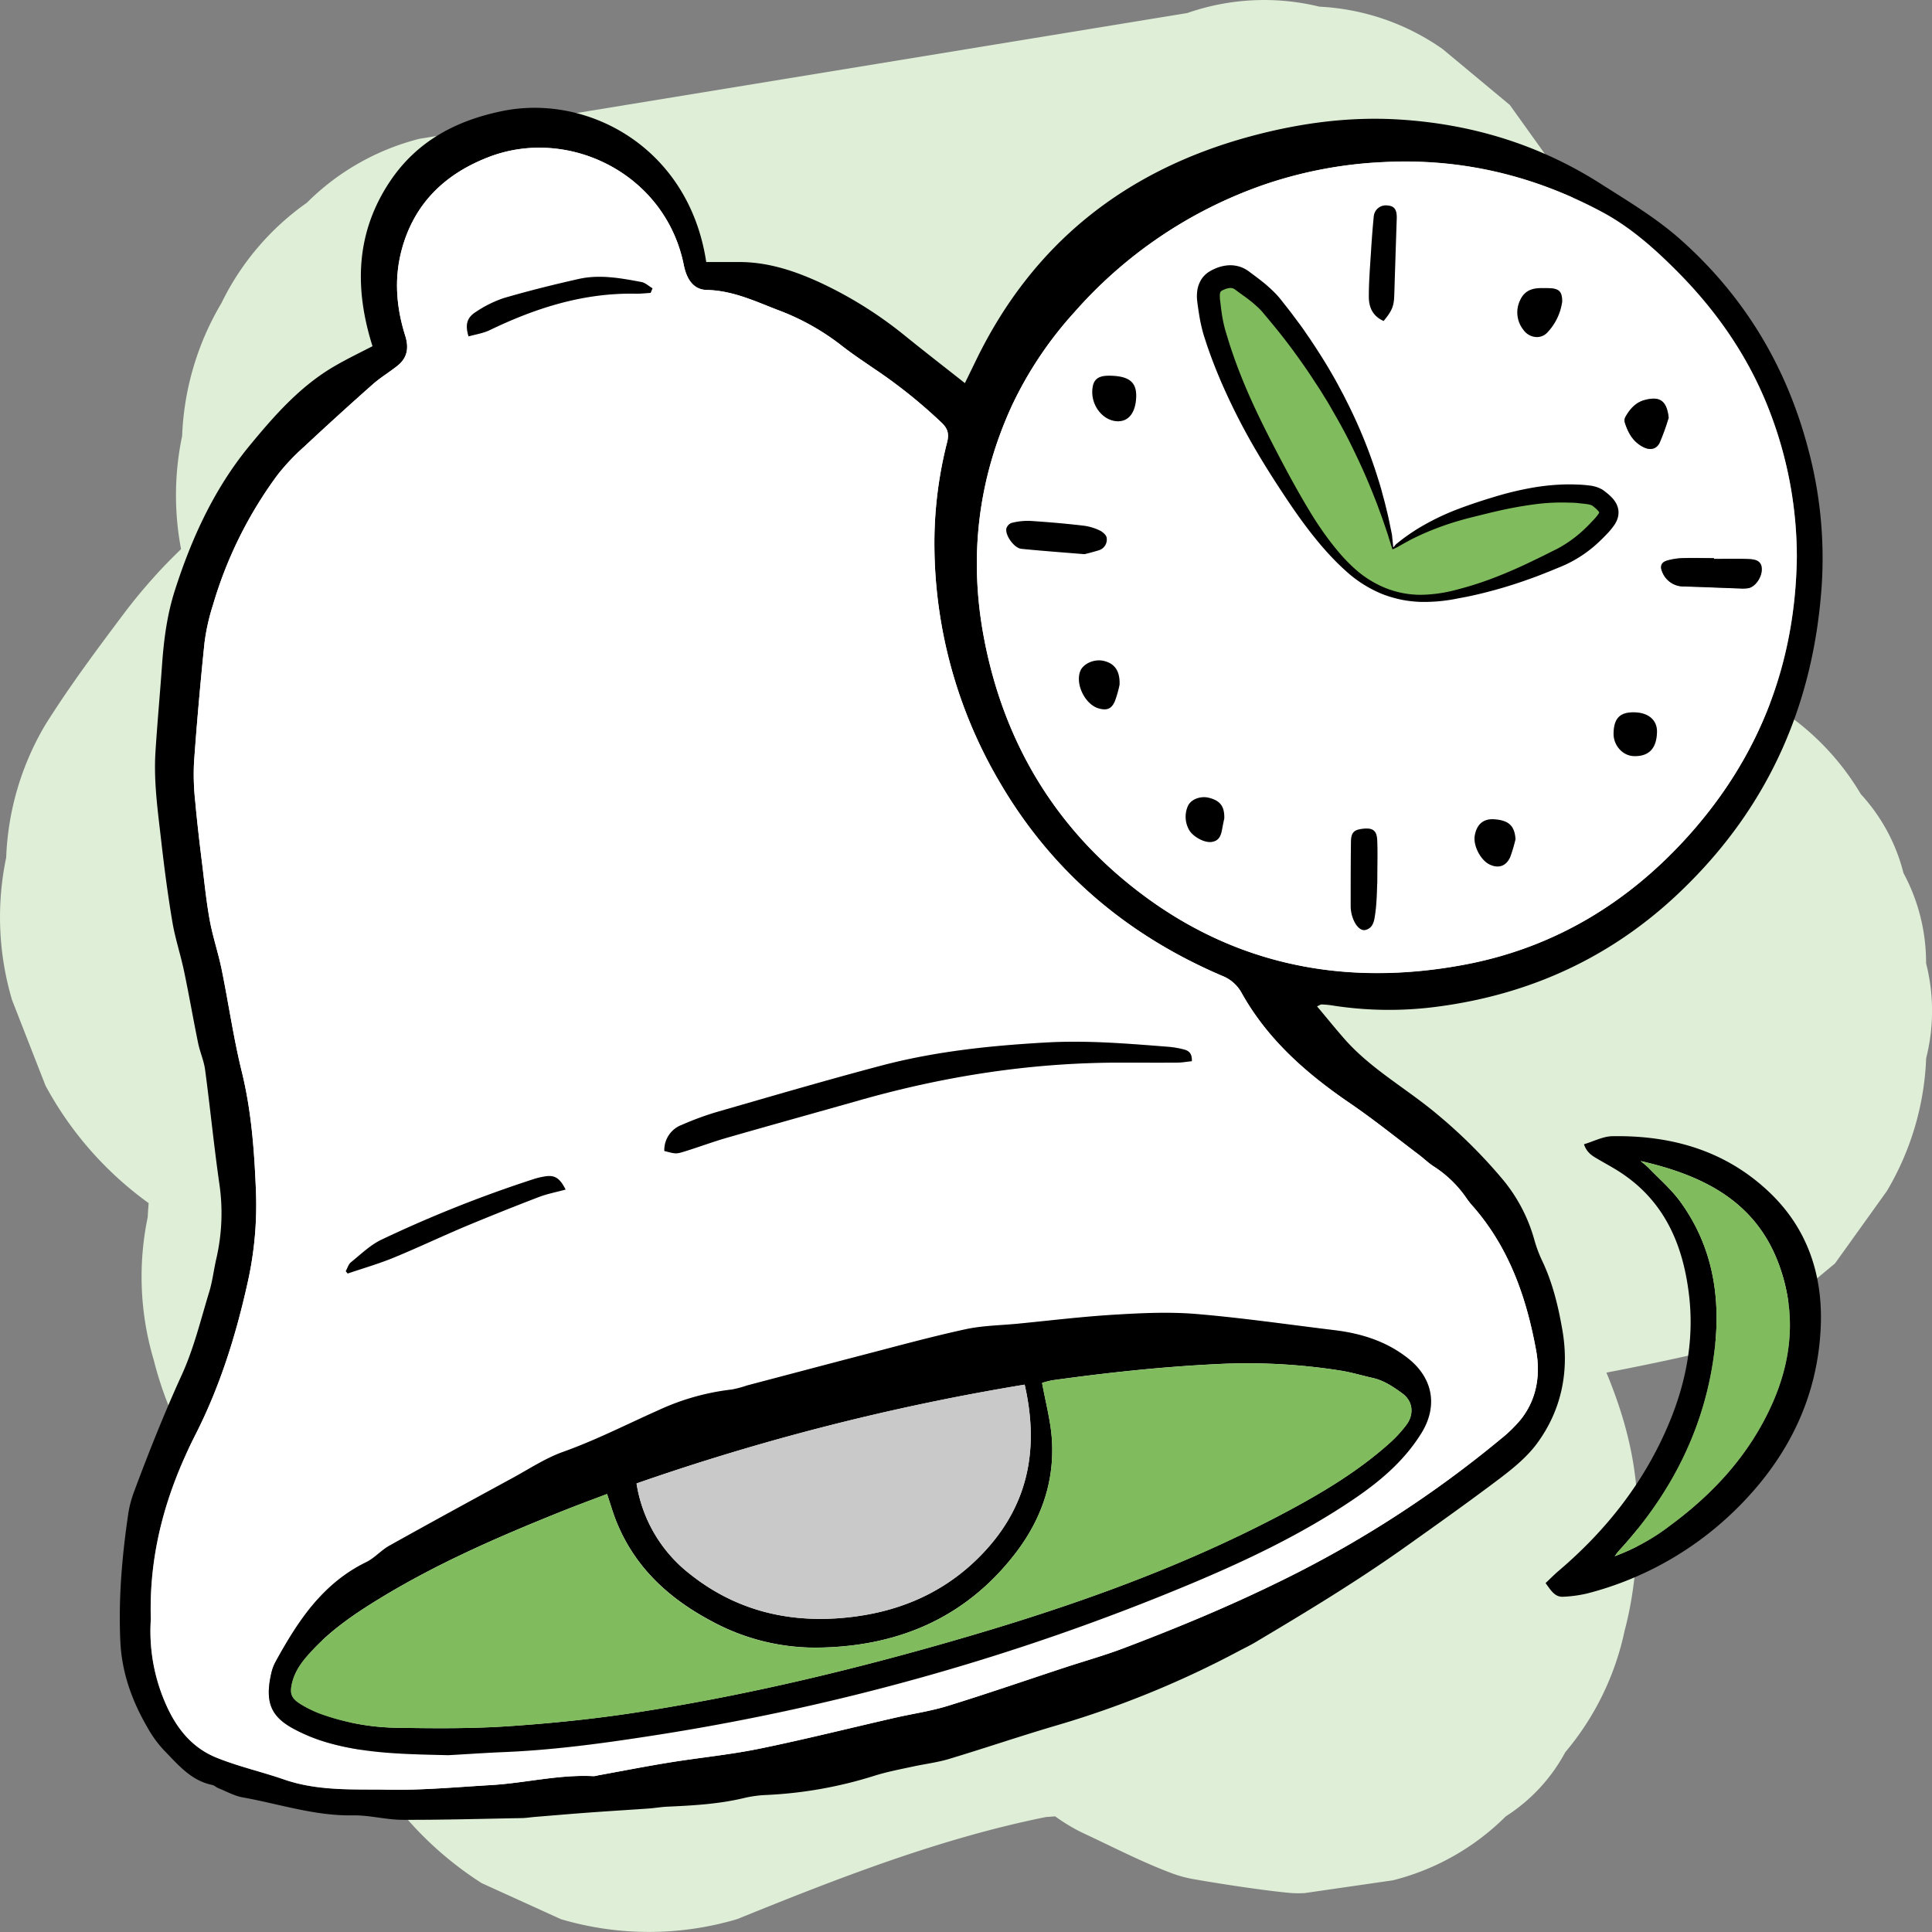
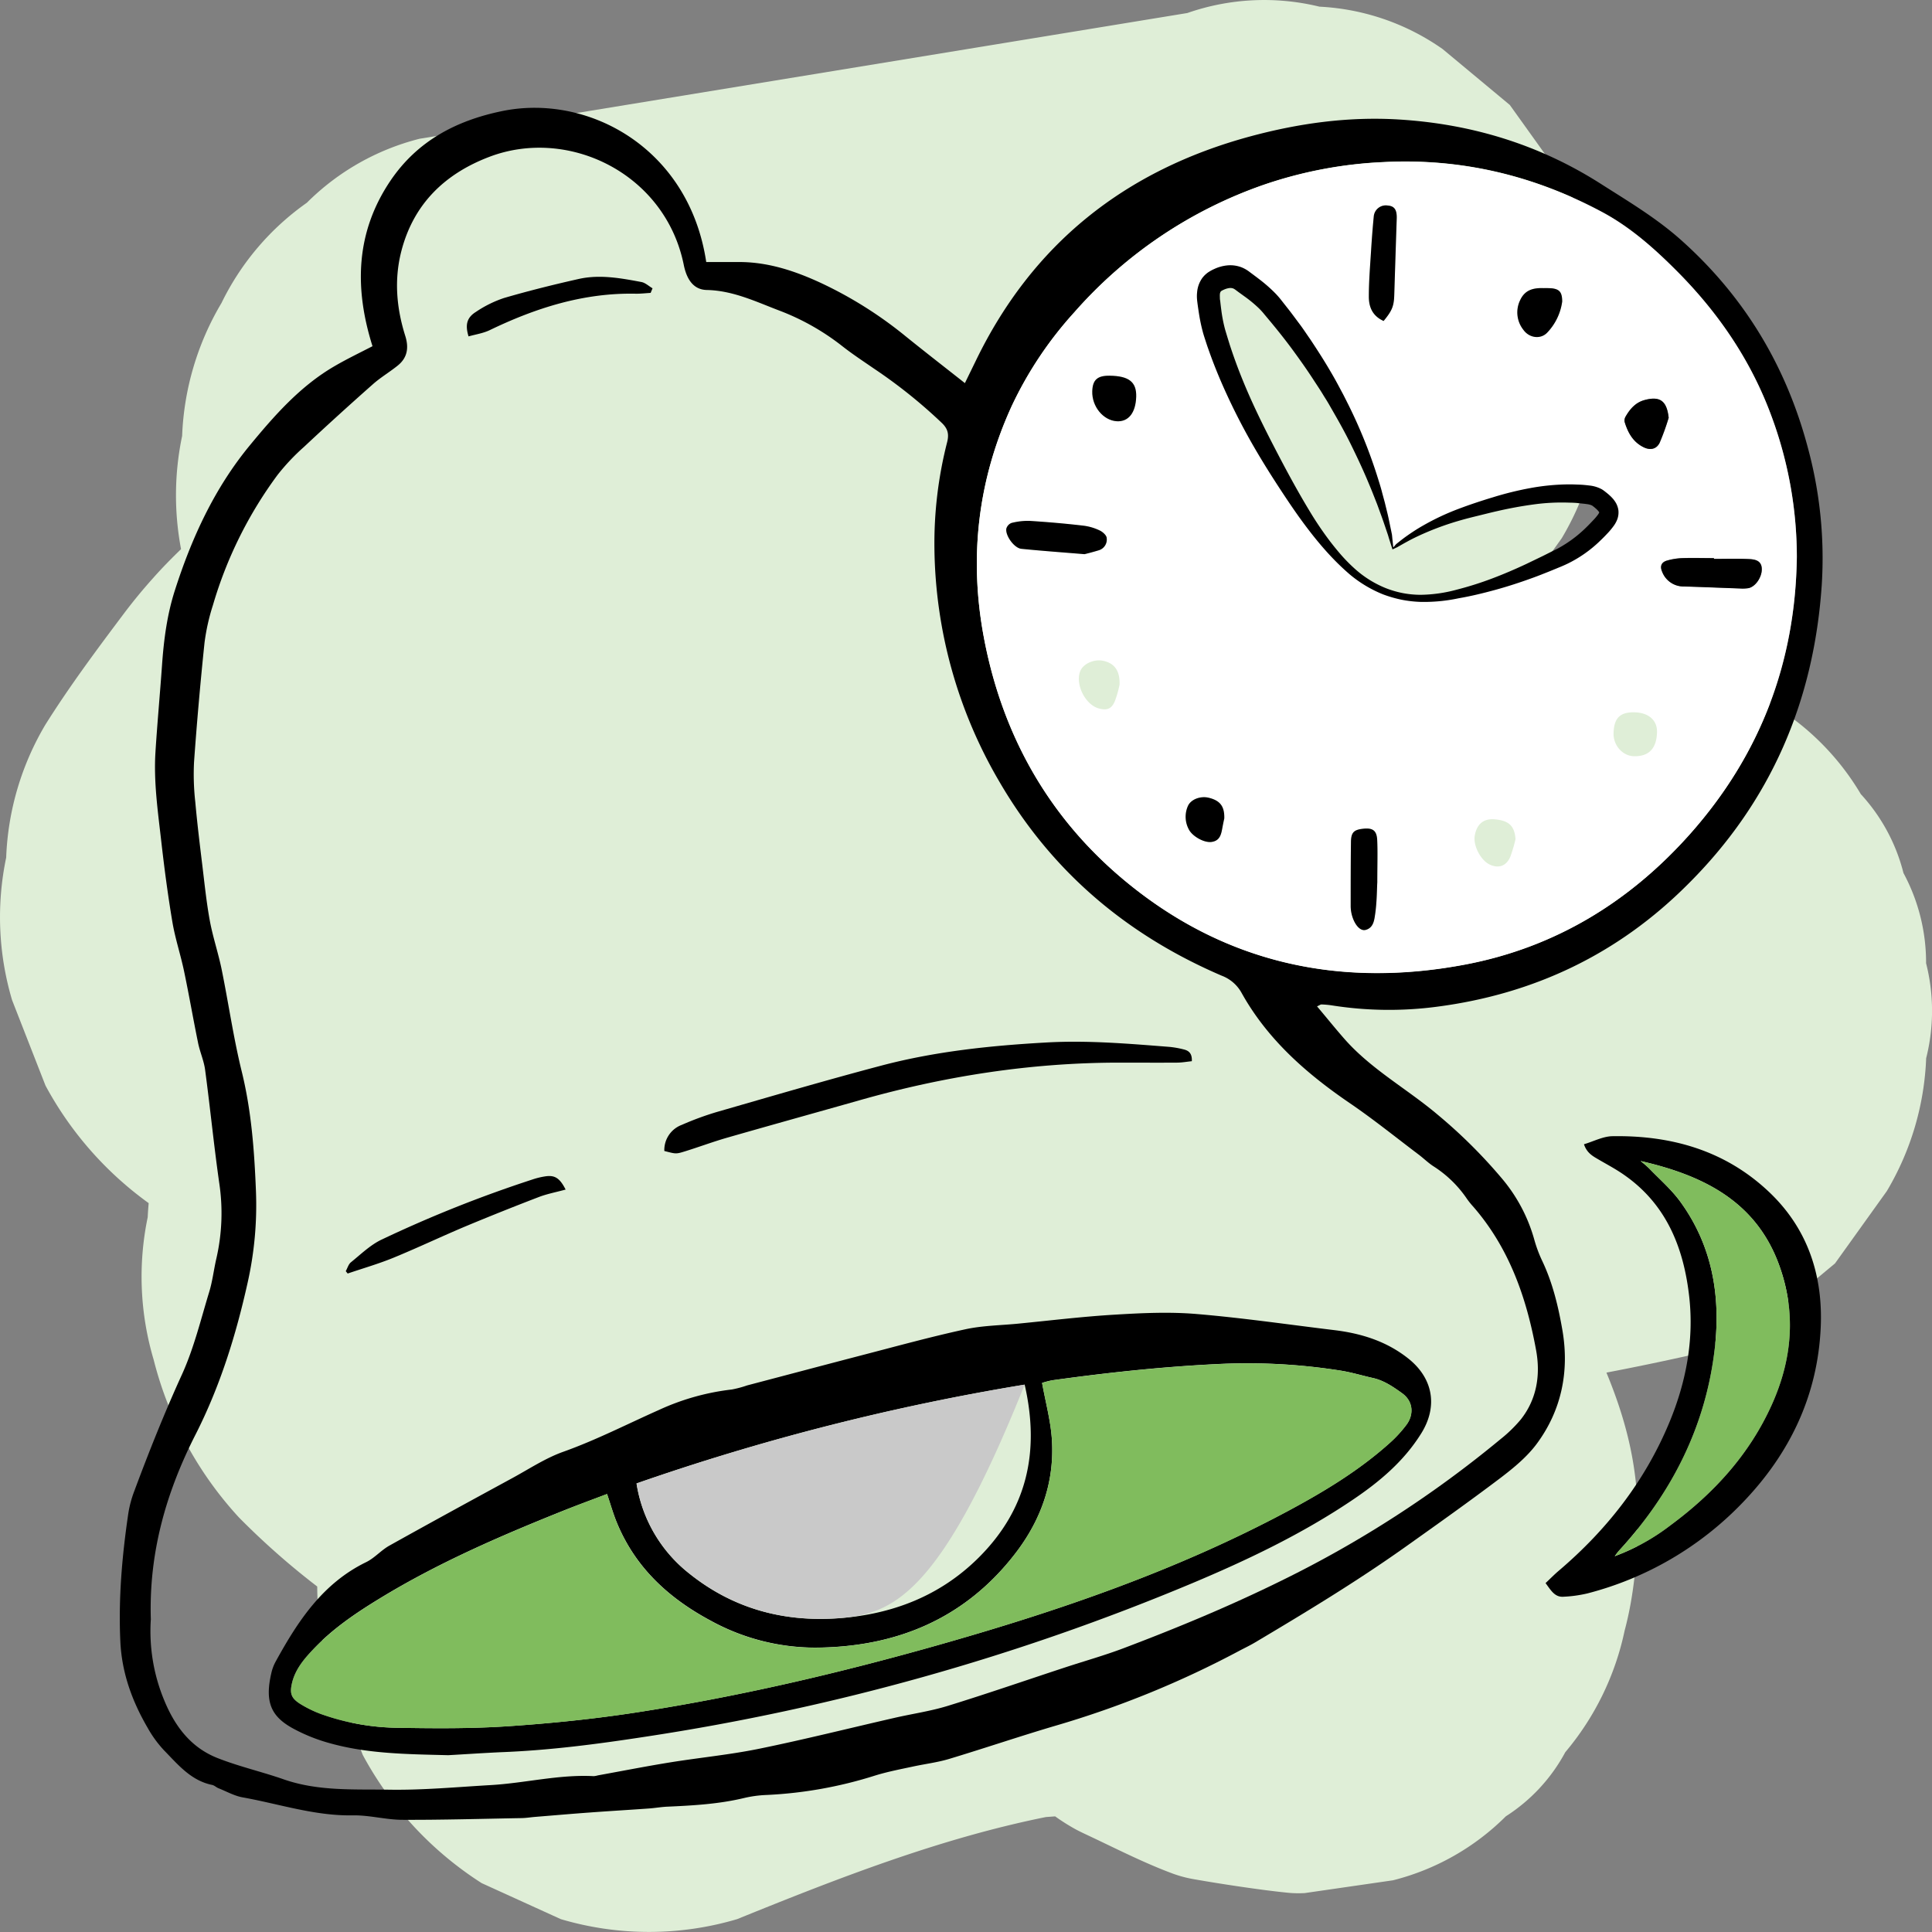
<svg xmlns="http://www.w3.org/2000/svg" viewBox="0 0 719 719">
  <rect x="0" y="0" width="719" height="719" fill="#808080" stroke="none" />
  <defs>
    <style>.cls-1{fill:#dfeed7;}.cls-2{fill:#fff;}.cls-3{fill:#80bc5d;}.cls-4{fill:#c9c9c9;}</style>
  </defs>
  <g id="Layer_2" data-name="Layer 2">
    <g id="Layer_1-2" data-name="Layer 1">
      <path class="cls-1" d="M716.8,358.47a70.25,70.25,0,0,0-8.42-33.57,67.76,67.76,0,0,0-15.87-29.36,96.21,96.21,0,0,0-34.61-34.26c-21-12.83-43.69-22.73-66-32.26q-12.14-5.18-24.63-9.26l13.95-19.48a104.36,104.36,0,0,0,14.64-49.46,72,72,0,0,0,0-35.37A104.39,104.39,0,0,0,581.17,66L561.88,39.06l-25-20.8A87.24,87.24,0,0,0,491.05,2.48a86.88,86.88,0,0,0-49.19,2.37L219.32,41.29,156.15,51.64A90.9,90.9,0,0,0,114.2,75.45a98.16,98.16,0,0,0-31.78,37.33,104.62,104.62,0,0,0-14.64,49.46,107.61,107.61,0,0,0-.4,42.12c-3.58,3.47-7.07,7-10.41,10.78q-5.82,6.48-11.08,13.49c-10,13.31-20.06,26.82-29,41.06A104.5,104.5,0,0,0,2.3,319.15,108.28,108.28,0,0,0,4.5,372.2Q10.71,388.1,16.93,404a129.81,129.81,0,0,0,38.4,43.75c-.15,1.74-.28,3.49-.36,5.25a108.41,108.41,0,0,0,2.21,53,135.58,135.58,0,0,0,31.72,58.7,280.67,280.67,0,0,0,29.16,25.73,110.54,110.54,0,0,0,4.49,30.87q6.23,15.88,12.44,31.78a129.32,129.32,0,0,0,44.26,47.73l29.47,13.41a115.47,115.47,0,0,0,65.59,0c37.47-15.2,75.5-30.06,114.93-38l3.44-.25.14.1a74.92,74.92,0,0,0,7.44,4.69c1.26.68,2.54,1.3,3.83,1.9,10.68,5,21.46,10.58,32.51,14.66a45.72,45.72,0,0,0,8.1,2.1c9.3,1.64,24.34,3.93,33.72,4.88.79.08,1.57.17,2.35.21a38.92,38.92,0,0,0,4.83,0l32.8-4.75a90.9,90.9,0,0,0,42-23.81,64.63,64.63,0,0,0,22.13-23.87,103.09,103.09,0,0,0,22.08-45.24c3.39-12.66,4.63-26.09,4.86-39.26.38-21-4.2-38.76-11.63-56.76q15.36-2.94,30.64-6.35L657.9,491l25-20.81,19.29-26.92a104.62,104.62,0,0,0,14.64-49.46A72,72,0,0,0,716.8,358.47Z" />
      <path d="M490.14,374.52c3.39,4,6.59,8,9.92,11.8,10,11.53,23.53,18.83,35,28.54a190.21,190.21,0,0,1,24.12,24A60.3,60.3,0,0,1,571,461.37a49.34,49.34,0,0,0,3,8c3.91,8.27,6,17.15,7.51,26,2.52,15.06-.39,29.48-9.58,41.91-3.64,4.91-8.61,9-13.55,12.76-11.77,8.9-23.81,17.44-35.86,26-17.87,12.66-36.61,24-55.4,35.17-2,1.19-4.09,2.17-6.13,3.26a358.64,358.64,0,0,1-68.07,27.73c-13.31,3.92-26.45,8.4-39.73,12.4-4.4,1.32-9,1.86-13.54,2.85-4.69,1-9.43,1.92-14,3.33A157.32,157.32,0,0,1,285.34,668a43.71,43.71,0,0,0-8.44,1.14c-9.4,2.26-19,2.79-28.57,3.22-2.3.1-4.59.52-6.89.68-7.26.52-14.53.94-21.8,1.48-6.9.5-13.79,1.1-20.69,1.66-1.6.14-3.19.4-4.79.43-14.77.26-29.54.7-44.31.64-6.18,0-12.37-1.77-18.54-1.66-14.12.26-27.36-4.25-41-6.69-3.09-.55-6-2.21-9-3.4-.82-.33-1.52-1.06-2.35-1.23-7.91-1.61-12.71-7.57-17.89-12.85a43,43,0,0,1-6.2-8.54c-5.77-9.93-9.57-20.46-10.09-32.12-.73-16,.65-31.9,3-47.71A41,41,0,0,1,50,554.86c5.44-14.62,11.22-29.09,17.71-43.33,4.45-9.76,7-20.41,10.15-30.74,1.24-4.05,1.7-8.33,2.67-12.47a75.23,75.23,0,0,0,1.07-28c-2-14-3.39-28.15-5.27-42.2-.46-3.46-2-6.78-2.66-10.23-1.81-8.85-3.34-17.76-5.2-26.6-1.28-6.07-3.27-12-4.3-18.09-1.68-9.94-3-20-4.14-30-1.25-11.08-2.88-22.17-2.17-33.37.68-10.78,1.68-21.53,2.44-32.29.66-9.39,1.85-18.63,4.73-27.67,6.27-19.63,14.78-38.17,27.92-54.1,9.13-11.07,18.71-22,31.38-29.4,4.58-2.69,9.4-5,14.3-7.53-6.8-21.59-6.33-42.38,6.75-61.69,10-14.71,24.36-22.27,41.45-25.8,31.9-6.6,69.59,13.55,76,56.17,4.29,0,8.66,0,13,0,10.37.14,20,3.34,29.26,7.59a151.37,151.37,0,0,1,32,20.08c7.17,5.79,14.46,11.44,22,17.39l4-8.2c21.09-43.65,55.58-71,102.24-83.63,18-4.86,36.28-7.39,54.9-6.3,27.14,1.6,52.46,9.26,75.46,23.93,10.34,6.59,20.85,12.82,30.09,21.1,23.48,21,38.95,46.79,47,77.07a156.8,156.8,0,0,1,5.19,51.11c-2.89,43.23-18.94,80.81-50,111.6C602.22,355,571,369.93,534.8,374.65a136.37,136.37,0,0,1-39.32-.52,33.14,33.14,0,0,0-3.72-.32C491.47,373.8,491.17,374.06,490.14,374.52Zm-434,228a67.07,67.07,0,0,0,4.87,30c4,9.84,9.94,17.79,19.9,21.73,8.07,3.19,16.63,5.12,24.84,8,12.76,4.41,26.05,3.58,39.13,3.79,12.6.2,25.24-1,37.85-1.72,12.77-.75,25.32-4,38.22-3.32a7.87,7.87,0,0,0,1.57-.29c8.93-1.62,17.83-3.37,26.79-4.82,11.06-1.79,22.26-2.85,33.22-5.09,16.91-3.46,33.66-7.67,50.49-11.52,6.58-1.51,13.32-2.46,19.75-4.45,14.62-4.51,29.09-9.52,43.63-14.3,7.27-2.39,14.66-4.46,21.81-7.17,20-7.57,39.68-15.74,58.87-25.21a411.48,411.48,0,0,0,81.37-52.58,51.48,51.48,0,0,0,7.55-7.35c6-7.61,7.33-16.66,5.66-25.76-3.58-19.55-10-38-23.38-53.39a29.66,29.66,0,0,1-2.34-2.9A42.82,42.82,0,0,0,533.41,434c-1.93-1.26-3.59-2.91-5.43-4.3-8.51-6.42-16.82-13.14-25.62-19.14-16.21-11.05-30.66-23.73-40.31-41.07a14.11,14.11,0,0,0-7.38-6.38c-35.44-15.21-63.42-38.9-82.85-72.38a175.24,175.24,0,0,1-24.07-86.66,151.93,151.93,0,0,1,4.72-39.47c.73-2.89.37-4.9-1.85-7.09a189,189,0,0,0-25.35-20.32c-3.95-2.72-8-5.38-11.75-8.32a89,89,0,0,0-23.1-13.14c-8.87-3.34-17.45-7.6-27.4-7.81-5.09-.11-7.52-4.19-8.56-9.37-6.87-33.93-42.82-51.4-72.33-40.19-16.61,6.31-28.28,17.59-32.79,35.19-2.71,10.6-1.78,21.14,1.49,31.49,1.36,4.33.82,8.08-2.81,11-3,2.43-6.41,4.42-9.3,7q-13,11.49-25.63,23.31a79.73,79.73,0,0,0-9.85,10.46,154.22,154.22,0,0,0-24,48.41,77.75,77.75,0,0,0-3.13,14q-2.31,22.17-3.9,44.41a92.21,92.21,0,0,0,.47,14.85c.71,7.93,1.68,15.84,2.64,23.75.83,6.84,1.53,13.72,2.78,20.49,1.13,6.08,3.15,12,4.39,18.07,2.58,12.66,4.4,25.5,7.48,38,3.62,14.75,4.7,29.68,5.29,44.72a131.59,131.59,0,0,1-3.09,33.78c-4.36,19.64-10.27,38.65-19.44,56.66C61.89,555.26,55.37,577.73,56.13,602.55ZM668.7,207.28a151.07,151.07,0,0,0-9.32-52.11c-7.57-20.72-19.65-38.53-35.11-54.1-8.4-8.46-17.39-16.48-27.92-22.13-25.41-13.66-52.57-20.15-81.61-18.63a159,159,0,0,0-44.38,8.42,166.5,166.5,0,0,0-70.51,47.43,140.87,140.87,0,0,0-23.32,34.89c-12.57,27.45-15.94,56.16-10.46,85.73,6.71,36.15,23.79,66.91,52.06,90.55,37,30.92,80.07,40.49,127.08,31.61,33.48-6.33,61.29-23.32,83.84-48.71C655.12,280.86,668.18,246.44,668.7,207.28Z" />
      <path d="M575.19,589.15c1.82-1.71,3.28-3.21,4.87-4.56,18-15.31,32.21-33.48,41.28-55.42,6.14-14.85,9.07-30.34,7.34-46.31-2-18.19-8.33-34.48-24.15-45.54-3-2.13-6.36-3.9-9.58-5.78-2.14-1.26-4.37-2.39-5.47-5.7,3.61-1.07,7.08-2.94,10.58-3,22-.36,42,5.34,58.26,20.72,14.45,13.66,20.16,31.15,19.26,50.57-1.19,25.53-11.69,47.21-29.45,65.48A122.37,122.37,0,0,1,590.74,593a48.38,48.38,0,0,1-8.92,1.23C578.66,594.43,577.27,592,575.19,589.15Zm35.36-157.07a41.7,41.7,0,0,1,3.17,2.73c3.94,4.09,8.32,7.87,11.62,12.42,11.87,16.33,15.07,35,12.82,54.57-3.34,29-15.95,53.82-35.6,75.25-.59.65-1.09,1.39-1.63,2.09a78.75,78.75,0,0,0,20.63-11.41c16.3-12,29.61-26.57,37.93-45.21,7.55-16.9,9-34.26,2.6-51.78C653.4,446.89,633.56,437.34,610.55,432.08Z" />
-       <path class="cls-2" d="M56.13,602.55c-.76-24.82,5.76-47.29,16.6-68.62,9.17-18,15.08-37,19.44-56.66a131.59,131.59,0,0,0,3.09-33.78c-.59-15-1.67-30-5.29-44.72-3.08-12.54-4.9-25.38-7.48-38-1.24-6.07-3.26-12-4.39-18.07-1.25-6.77-1.95-13.65-2.78-20.49-1-7.91-1.93-15.82-2.64-23.75a92.21,92.21,0,0,1-.47-14.85q1.61-22.23,3.9-44.41a77.75,77.75,0,0,1,3.13-14,154.22,154.22,0,0,1,24-48.41,79.73,79.73,0,0,1,9.85-10.46q12.66-11.82,25.63-23.31c2.89-2.56,6.28-4.55,9.3-7,3.63-2.91,4.17-6.66,2.81-11-3.27-10.35-4.2-20.89-1.49-31.49,4.51-17.6,16.18-28.88,32.79-35.19,29.51-11.21,65.46,6.26,72.33,40.19,1,5.18,3.47,9.26,8.56,9.37,10,.21,18.53,4.47,27.4,7.81a89,89,0,0,1,23.1,13.14c3.79,2.94,7.8,5.6,11.75,8.32a189,189,0,0,1,25.35,20.32c2.22,2.19,2.58,4.2,1.85,7.09a151.93,151.93,0,0,0-4.72,39.47,175.24,175.24,0,0,0,24.07,86.66c19.43,33.48,47.41,57.17,82.85,72.38a14.11,14.11,0,0,1,7.38,6.38c9.65,17.34,24.1,30,40.31,41.07,8.8,6,17.11,12.72,25.62,19.14,1.84,1.39,3.5,3,5.43,4.3a42.82,42.82,0,0,1,12.52,12.2,29.66,29.66,0,0,0,2.34,2.9c13.41,15.36,19.8,33.84,23.38,53.39,1.67,9.1.36,18.15-5.66,25.76a51.48,51.48,0,0,1-7.55,7.35,411.48,411.48,0,0,1-81.37,52.58c-19.19,9.47-38.9,17.64-58.87,25.21-7.15,2.71-14.54,4.78-21.81,7.17-14.54,4.78-29,9.79-43.63,14.3-6.43,2-13.17,2.94-19.75,4.45-16.83,3.85-33.58,8.06-50.49,11.52-11,2.24-22.16,3.3-33.22,5.09-9,1.45-17.86,3.2-26.79,4.82a7.87,7.87,0,0,1-1.57.29c-12.9-.68-25.45,2.57-38.22,3.32-12.61.74-25.25,1.92-37.85,1.72-13.08-.21-26.37.62-39.13-3.79-8.21-2.84-16.77-4.77-24.84-8-10-3.94-15.88-11.89-19.9-21.73A67.07,67.07,0,0,1,56.13,602.55ZM166.81,653.2c5.66-.31,12.58-.79,19.51-1.05,18.16-.68,36.15-3,54.08-5.8a858.88,858.88,0,0,0,203.07-57c20.71-8.7,40.95-18.35,59.63-30.92,10.1-6.8,19.33-14.5,25.86-25,6.19-10,4.41-20.45-4.91-27.83-8.1-6.42-17.5-9.33-27.57-10.54-17.1-2.05-34.17-4.55-51.32-6-10.05-.84-20.27-.35-30.37.26-12.05.72-24.05,2.19-36.07,3.36-6.53.63-13.2.7-19.57,2.1-13.19,2.91-26.24,6.49-39.32,9.87-13.95,3.6-27.87,7.3-41.8,11a40,40,0,0,1-5.65,1.51,89.09,89.09,0,0,0-27.11,7.6c-11.85,5.27-23.37,11.2-35.64,15.58C203,542.68,197,546.7,190.7,550.1c-15.29,8.32-30.59,16.66-45.79,25.15-3.07,1.71-5.51,4.62-8.65,6.15-16.19,7.88-25.4,22-33.64,36.94a16.09,16.09,0,0,0-1.56,4c-2.66,11.08-.18,16.42,7.82,20.86a64.22,64.22,0,0,0,13.79,5.56C136.67,652.65,151.13,652.82,166.81,653.2Zm80.42-224.86c4.25,1.1,4.28,1.2,7.72.13,5.26-1.63,10.43-3.57,15.72-5.09,16.41-4.71,32.86-9.27,49.29-13.93,31.46-8.94,63.49-13.95,96.26-14,7.3,0,14.6.06,21.9,0,1.84,0,3.67-.35,5.47-.53.11-2.87-1.16-3.93-3-4.38a34.68,34.68,0,0,0-5.24-.94c-15.23-1.19-30.41-2.51-45.78-1.65-20.84,1.16-41.51,3.31-61.68,8.65-20.46,5.41-40.77,11.37-61.1,17.23a111.83,111.83,0,0,0-13,4.78A10,10,0,0,0,247.23,428.34ZM210.5,442.7c-2.14-4.2-3.94-5.39-7.3-5A28.23,28.23,0,0,0,198,439a469.13,469.13,0,0,0-55.93,22.32c-4.24,2-7.79,5.5-11.51,8.49-.92.74-1.28,2.17-1.9,3.29l.71.88c5.66-1.94,11.43-3.6,17-5.86,9-3.71,17.87-7.92,26.88-11.71s18.1-7.39,27.23-10.89C203.55,444.31,206.85,443.7,210.5,442.7ZM242.14,109l.7-1.71c-1.38-.8-2.68-2.07-4.16-2.34-7.67-1.44-15.46-2.87-23.23-1.15-9.35,2.07-18.67,4.42-27.87,7.1a42.82,42.82,0,0,0-10.46,5.17c-3.4,2.14-4.07,4.79-2.75,9.12,2.62-.75,5.44-1.15,7.89-2.33,17.15-8.27,34.92-13.93,54.24-13.56C238.38,109.36,240.26,109.13,242.14,109Z" />
      <path class="cls-2" d="M668.7,207.28c-.52,39.16-13.58,73.58-39.65,103-22.55,25.39-50.36,42.38-83.84,48.71-47,8.88-90.11-.69-127.08-31.61-28.27-23.64-45.35-54.4-52.06-90.55-5.48-29.57-2.11-58.28,10.46-85.73a140.87,140.87,0,0,1,23.32-34.89,166.5,166.5,0,0,1,70.51-47.43,159,159,0,0,1,44.38-8.42c29-1.52,56.2,5,81.61,18.63,10.53,5.65,19.52,13.67,27.92,22.13,15.46,15.57,27.54,33.38,35.11,54.1A151.07,151.07,0,0,1,668.7,207.28Zm-150.33-3.19c-.49-2.35-.71-3.74-1.06-5.1-8.11-31.84-23.18-60.15-44.15-85.36-3-3.62-7.09-6.41-10.91-9.28-3.05-2.29-6.57-1.59-9.63.06-2.87,1.55-3.2,4.65-2.85,7.51a72.16,72.16,0,0,0,2.21,12c5.93,19.68,15.43,37.75,25.92,55.31,6.46,10.83,13.19,21.48,22.17,30.54,10.41,10.5,22.84,14.71,37.4,12.25,15.22-2.57,29.45-8.18,43.32-14.7a49.32,49.32,0,0,0,15.49-12c3.6-4,3.41-6.16-1.63-9.91a9.67,9.67,0,0,0-4.53-1.32c-14.85-1.66-29,2.06-43,6.21A90.87,90.87,0,0,0,518.37,204.09Zm119.5,3.9v-.32c-3.89,0-7.8-.09-11.69,0a24.2,24.2,0,0,0-5.73.91c-2,.57-2.76,2-1.85,4.1a8.53,8.53,0,0,0,8.24,5.54c6.89.2,13.78.5,20.68.74a14.59,14.59,0,0,0,3.17-.11c2.6-.48,5.15-4.25,5-7.31s-2.78-3.42-5-3.53C646.38,207.85,642.13,208,637.87,208Zm-123-88.54c3.22-3.9,3.86-5.56,4-9.94q.45-14.08.91-28.18c.1-3.26-.86-4.65-3.4-4.83a4.5,4.5,0,0,0-5.15,4.08c-.44,4.23-.76,8.47-1,12.72-.35,5.65-.79,11.32-.83,17C509.39,114.12,510.67,117.55,514.92,119.45ZM403.6,206.24c1-.26,3.2-.8,5.37-1.45a4.17,4.17,0,0,0,2.88-4.55c-.05-1-1.47-2.27-2.57-2.79a19.45,19.45,0,0,0-6-1.79c-6.67-.75-13.36-1.36-20.07-1.79a24.47,24.47,0,0,0-6.79.77,3.21,3.21,0,0,0-1.92,2.12c-.47,2.58,2.94,7.23,5.58,7.5C387.48,205,394.89,205.52,403.6,206.24Zm109,122.2c0-6.65.18-11.26-.06-15.85-.18-3.59-1.67-4.57-5.26-4.17s-4.46,1.41-4.51,5.2c-.11,7.8-.11,15.6-.1,23.39a13.28,13.28,0,0,0,.48,3.66c1.07,3.57,3.12,5.87,5,5.42,3-.73,3.3-3.69,3.63-5.92C512.43,335.63,512.41,331,512.56,328.44Zm68.82-216.23c0-3.4-.94-4.51-3.68-4.91a30.82,30.82,0,0,0-3.19-.08c-3.77-.14-7,.58-8.79,4.49a10.4,10.4,0,0,0,1.19,11c2.16,3.06,6.34,3.67,8.83,1.13A20.78,20.78,0,0,0,581.38,112.21ZM422.84,147.65c.17-5.47-2.69-7.74-9.89-7.83-4.54-.06-6.33,1.54-6.46,5.77-.18,5.68,4.06,10.86,9.12,11.18C420,157,422.65,153.64,422.84,147.65ZM621,155.47c-.69-6.26-3.21-8.18-9-6.57-3.32.92-5.37,3.33-7,6.15a2.85,2.85,0,0,0-.34,2c1.22,4,3.15,7.51,7.14,9.43,2.4,1.15,4.7.71,5.89-1.73A88.26,88.26,0,0,0,621,155.47ZM416.64,254.84c.23-5.3-2-8.1-6.19-8.94-3.41-.68-7.42,1.18-8.46,3.93-1.87,4.9,1.89,12.42,6.91,13.81,3,.84,4.75.23,6-2.71A40.21,40.21,0,0,0,416.64,254.84Zm191.54,10.25c-5.33-.08-7.56,2.19-7.69,7.83-.1,4.51,3.39,8.42,7.61,8.51,5.56.12,8.43-2.91,8.56-9C616.75,268,613.48,265.17,608.18,265.09ZM564,312.32c-.34-5-2.49-7-7.93-7.42-4-.28-6.5,1.84-7.24,6.11-.63,3.64,2.18,9.1,5.5,10.7s6.25.65,7.75-2.89A56.57,56.57,0,0,0,564,312.32Zm-108.4-7.73c.13-4.57-1.66-6.69-5.81-7.71-3-.73-6.68.56-7.77,3.18a9.93,9.93,0,0,0,.43,8.69c1.3,2.48,5.59,4.94,8.36,4.59,3.47-.45,3.7-3.29,4.2-5.9C455.26,306.23,455.52,305,455.62,304.59Z" />
      <path class="cls-3" d="M610.55,432.08c23,5.26,42.85,14.81,51.54,38.66,6.38,17.52,4.95,34.88-2.6,51.78-8.32,18.64-21.63,33.18-37.93,45.21a78.75,78.75,0,0,1-20.63,11.41c.54-.7,1-1.44,1.63-2.09,19.65-21.43,32.26-46.26,35.6-75.25,2.25-19.58-.95-38.24-12.82-54.57-3.3-4.55-7.68-8.33-11.62-12.42A41.7,41.7,0,0,0,610.55,432.08Z" />
      <path d="M166.81,653.2c-15.68-.38-30.14-.55-44.14-4.48a64.22,64.22,0,0,1-13.79-5.56c-8-4.44-10.48-9.78-7.82-20.86a16.09,16.09,0,0,1,1.56-4c8.24-15,17.45-29.06,33.64-36.94,3.14-1.53,5.58-4.44,8.65-6.15,15.2-8.49,30.5-16.83,45.79-25.15,6.25-3.4,12.3-7.42,18.93-9.78,12.27-4.38,23.79-10.31,35.64-15.58a89.09,89.09,0,0,1,27.11-7.6,40,40,0,0,0,5.65-1.51c13.93-3.66,27.85-7.36,41.8-11,13.08-3.38,26.13-7,39.32-9.87,6.37-1.4,13-1.47,19.57-2.1,12-1.17,24-2.64,36.07-3.36,10.1-.61,20.32-1.1,30.37-.26,17.15,1.43,34.22,3.93,51.32,6,10.07,1.21,19.47,4.12,27.57,10.54,9.32,7.38,11.1,17.86,4.91,27.83-6.53,10.53-15.76,18.23-25.86,25-18.68,12.57-38.92,22.22-59.63,30.92a858.88,858.88,0,0,1-203.07,57c-17.93,2.76-35.92,5.12-54.08,5.8C179.39,652.41,172.47,652.89,166.81,653.2ZM225.92,556c-5.82,2.22-11.64,4.35-17.38,6.65-23,9.24-45.66,19.1-66.86,32-9.13,5.55-18,11.52-25.36,19.38-3.31,3.52-6.36,7.21-7.59,12-1,4.09-.48,5.92,3.07,8.13a42.92,42.92,0,0,0,7.65,3.72A88,88,0,0,0,148.77,643c13.51.23,27.07.31,40.54-.6,15.77-1.07,31.56-2.67,47.19-5.07,38-5.86,75.45-14.6,112.46-25.08,45-12.72,89-27.81,130.35-49.94,13.52-7.25,26.61-15.16,38.05-25.48a45.92,45.92,0,0,0,6.09-6.68c2.51-3.38,2.82-8.45-1.72-11.7-3.36-2.41-6.67-4.69-10.78-5.62s-7.93-2.1-12-2.75a221.67,221.67,0,0,0-46.21-2.43c-20.48,1-40.78,3.19-61,6a30.06,30.06,0,0,0-3.92,1c1.31,7.19,3.09,13.75,3.6,20.4,1.21,16.09-3.86,30.5-13.65,43.17-18.78,24.3-44.38,34.81-74.46,34.94a81,81,0,0,1-38.89-10.07c-15.53-8.32-27.86-19.65-34.73-36.16C228.26,563.55,227.27,560,225.92,556Zm155.41-40.69a865.29,865.29,0,0,0-144.45,36.77,53,53,0,0,0,19.75,33.62c16.16,12.91,34.82,18,55.35,16.55,20-1.45,37.84-8.26,52.22-22.56C382.12,561.85,387.09,540.45,381.33,515.28Z" />
      <path d="M247.23,428.34a10,10,0,0,1,6.51-9.72,111.83,111.83,0,0,1,13-4.78c20.33-5.86,40.64-11.82,61.1-17.23,20.17-5.34,40.84-7.49,61.68-8.65,15.37-.86,30.55.46,45.78,1.65a34.68,34.68,0,0,1,5.24.94c1.89.45,3.16,1.51,3,4.38-1.8.18-3.63.52-5.47.53-7.3.05-14.6,0-21.9,0-32.77.05-64.8,5.06-96.26,14-16.43,4.66-32.88,9.22-49.29,13.93-5.29,1.52-10.46,3.46-15.72,5.09C251.51,429.54,251.48,429.44,247.23,428.34Z" />
      <path d="M210.5,442.7c-3.65,1-6.95,1.61-10,2.79q-13.69,5.25-27.23,10.89c-9,3.79-17.84,8-26.88,11.71-5.53,2.26-11.3,3.92-17,5.86l-.71-.88c.62-1.12,1-2.55,1.9-3.29,3.72-3,7.27-6.5,11.51-8.49A469.13,469.13,0,0,1,198,439a28.23,28.23,0,0,1,5.17-1.25C206.56,437.31,208.36,438.5,210.5,442.7Z" />
      <path d="M242.14,109c-1.88.11-3.76.34-5.64.3-19.32-.37-37.09,5.29-54.24,13.56-2.45,1.18-5.27,1.58-7.89,2.33-1.32-4.33-.65-7,2.75-9.12a42.82,42.82,0,0,1,10.46-5.17c9.2-2.68,18.52-5,27.87-7.1,7.77-1.72,15.56-.29,23.23,1.15,1.48.27,2.78,1.54,4.16,2.34Z" />
-       <path class="cls-3" d="M518.37,204.09a90.87,90.87,0,0,1,28.78-13.84c14-4.15,28.12-7.87,43-6.21a9.67,9.67,0,0,1,4.53,1.32c5,3.75,5.23,5.9,1.63,9.91a49.32,49.32,0,0,1-15.49,12c-13.87,6.52-28.1,12.13-43.32,14.7-14.56,2.46-27-1.75-37.4-12.25-9-9.06-15.71-19.71-22.17-30.54-10.49-17.56-20-35.63-25.92-55.31a72.16,72.16,0,0,1-2.21-12c-.35-2.86,0-6,2.85-7.51,3.06-1.65,6.58-2.35,9.63-.06,3.82,2.87,7.9,5.66,10.91,9.28,21,25.21,36,53.52,44.15,85.36C517.66,200.35,517.88,201.74,518.37,204.09Z" />
      <path d="M518.51,203.72c.41-.42.71-.83,1-1.14.14-.14.37-.32.61-.51l.69-.55c.92-.73,1.85-1.44,2.82-2.12,1.92-1.35,3.9-2.65,6-3.83a90.7,90.7,0,0,1,12.84-6.07c4.45-1.69,8.84-3.14,13.36-4.5a119.44,119.44,0,0,1,13.84-3.39,82.21,82.21,0,0,1,14.42-1.35c1.22,0,2.44.06,3.66.1s2.4.16,3.71.32a12.28,12.28,0,0,1,4.64,1.4,7.66,7.66,0,0,1,.67.44l.39.29.78.61.78.65.8.74c.27.28.53.56.8.86a12.08,12.08,0,0,1,.79,1.08,7.6,7.6,0,0,1,1.17,3.05,7.4,7.4,0,0,1-.38,3.41,10.31,10.31,0,0,1-1.23,2.33,26.76,26.76,0,0,1-2.58,3.1c-.83.89-1.69,1.76-2.59,2.61a46.75,46.75,0,0,1-12.22,8.57c-1.17.56-2.2,1-3.3,1.44l-3.26,1.34c-2.18.87-4.36,1.75-6.58,2.54-4.43,1.61-8.92,3.08-13.47,4.33s-9.13,2.37-13.78,3.17A62.05,62.05,0,0,1,528.69,224a44,44,0,0,1-7.14-.82,46.45,46.45,0,0,1-6.89-2,46,46,0,0,1-12.26-7.34c-7.26-6.21-13.25-13.54-18.76-21.17-2.74-3.82-5.34-7.73-7.89-11.64s-5.05-7.88-7.44-11.91a235.85,235.85,0,0,1-13-25.06c-1.92-4.33-3.7-8.73-5.29-13.21-.4-1.12-.8-2.24-1.16-3.38s-.74-2.21-1.1-3.48a64.26,64.26,0,0,1-1.56-7.29c-.19-1.2-.36-2.38-.52-3.55-.07-.53-.17-1.28-.22-2a13.91,13.91,0,0,1,.05-2.4,10.63,10.63,0,0,1,2-5.39,9.75,9.75,0,0,1,2.31-2.14l.64-.39.51-.28c.32-.17.67-.33,1-.48a15,15,0,0,1,4.65-1.29,11.76,11.76,0,0,1,5.42.7,12.29,12.29,0,0,1,2.43,1.31c.43.3.56.41.81.6l.69.51c.92.69,1.87,1.39,2.82,2.13a55.69,55.69,0,0,1,5.7,5,31,31,0,0,1,2.54,2.93l2.19,2.78c1.48,1.85,2.85,3.78,4.28,5.66s2.71,3.87,4.07,5.8c2.62,3.94,5.18,7.91,7.56,12,1.19,2,2.35,4.09,3.45,6.18.55,1.05,1.13,2.08,1.66,3.13l1.59,3.16a184.83,184.83,0,0,1,10.6,26.16c.7,2.25,1.44,4.47,2,6.75l.92,3.39.83,3.41c.58,2.27,1,4.58,1.49,6.86l.35,1.72c.06.52.11,1,.15,1.56C518.3,201.39,518.37,202.53,518.51,203.72Zm-.29.75L517.11,201c-.2-.61-.38-1.23-.56-1.85l-.56-1.65c-.74-2.2-1.48-4.39-2.29-6.56l-1.19-3.26-1.27-3.22c-.84-2.15-1.73-4.27-2.63-6.39-1.81-4.24-3.78-8.4-5.8-12.52s-4.24-8.14-6.53-12.11l-1.72-3c-.58-1-1.2-2-1.8-2.93-1.18-2-2.44-3.87-3.69-5.78-2.48-3.85-5.12-7.58-7.82-11.27s-5.54-7.26-8.46-10.78l-2.2-2.63a25.39,25.39,0,0,0-2.07-2.3,47.61,47.61,0,0,0-4.89-4.09l-2.77-2-.71-.53c-.21-.16-.54-.41-.59-.43a3.64,3.64,0,0,0-.63-.35,3.19,3.19,0,0,0-1.43-.15,7.16,7.16,0,0,0-2,.59c-.18.08-.37.16-.57.27l-.25.13-.1.06a1.54,1.54,0,0,0-.25.2,2.12,2.12,0,0,0-.35,1.07,9.13,9.13,0,0,0,0,1.08c0,.4,0,.8.13,1.42.12,1.14.25,2.26.4,3.36a54.22,54.22,0,0,0,1.19,6.38c.24,1,.6,2.1.92,3.18s.67,2.17,1,3.25q2.1,6.48,4.67,12.82c3.42,8.47,7.45,16.71,11.68,24.9s8.62,16.39,13.38,24.25a125.59,125.59,0,0,0,7.7,11.39c1.4,1.81,2.84,3.59,4.36,5.31a60.65,60.65,0,0,0,4.8,4.82,39.06,39.06,0,0,0,11.4,7.15,36.37,36.37,0,0,0,6.47,1.9,35.89,35.89,0,0,0,6.71.63,53.94,53.94,0,0,0,13.44-1.94,123.1,123.1,0,0,0,13.11-4.15c4.29-1.62,8.5-3.43,12.66-5.38,2.08-1,4.16-2,6.22-3l3.09-1.55c1-.52,2.1-1,3-1.53a46.82,46.82,0,0,0,10.25-7.77c.78-.76,1.53-1.56,2.29-2.36a20.93,20.93,0,0,0,1.9-2.24,5.63,5.63,0,0,0,.42-.73c0-.13,0-.09,0,0s0,0-.09-.17-.17-.21-.24-.33l-.37-.42-.48-.45-.54-.47c-.18-.16-.4-.32-.6-.47l-.3-.24,0,0a6.17,6.17,0,0,0-2-.55c-1-.16-2.16-.24-3.23-.37s-2.2-.16-3.31-.18a76.74,76.74,0,0,0-13.34.68q-6.69.91-13.42,2.46c-2.23.5-4.47,1.07-6.71,1.62s-4.48,1.09-6.67,1.72a106.57,106.57,0,0,0-12.93,4.54c-2.1.9-4.19,1.86-6.23,2.93-1,.54-2,1.08-3,1.65l-.75.43c-.25.13-.5.28-.83.48C519.4,203.94,518.75,204.21,518.22,204.47Z" />
      <path d="M637.87,208c4.26,0,8.51-.14,12.76.06,2.24.11,4.83.35,5,3.53s-2.36,6.83-5,7.31a14.59,14.59,0,0,1-3.17.11c-6.9-.24-13.79-.54-20.68-.74a8.53,8.53,0,0,1-8.24-5.54c-.91-2.12-.17-3.53,1.85-4.1a24.2,24.2,0,0,1,5.73-.91c3.89-.13,7.8,0,11.69,0Z" />
      <path d="M514.92,119.45c-4.25-1.9-5.53-5.33-5.5-9.17,0-5.66.48-11.33.83-17,.27-4.25.59-8.49,1-12.72a4.5,4.5,0,0,1,5.15-4.08c2.54.18,3.5,1.57,3.4,4.83q-.47,14.1-.91,28.18C518.78,113.89,518.14,115.55,514.92,119.45Z" />
      <path d="M403.6,206.24c-8.71-.72-16.12-1.25-23.51-2-2.64-.27-6-4.92-5.58-7.5a3.21,3.21,0,0,1,1.92-2.12,24.47,24.47,0,0,1,6.79-.77c6.71.43,13.4,1,20.07,1.79a19.45,19.45,0,0,1,6,1.79c1.1.52,2.52,1.79,2.57,2.79a4.17,4.17,0,0,1-2.88,4.55C406.8,205.44,404.59,206,403.6,206.24Z" />
      <path d="M512.56,328.44c-.15,2.56-.13,7.19-.79,11.73-.33,2.23-.61,5.19-3.63,5.92-1.91.45-4-1.85-5-5.42a13.28,13.28,0,0,1-.48-3.66c0-7.79,0-15.59.1-23.39,0-3.79,1-4.81,4.51-5.2s5.08.58,5.26,4.17C512.74,317.18,512.56,321.79,512.56,328.44Z" />
      <path d="M581.38,112.21a20.78,20.78,0,0,1-5.64,11.64c-2.49,2.54-6.67,1.93-8.83-1.13a10.4,10.4,0,0,1-1.19-11c1.79-3.91,5-4.63,8.79-4.49a30.82,30.82,0,0,1,3.19.08C580.44,107.7,581.35,108.81,581.38,112.21Z" />
      <path d="M422.84,147.65c-.19,6-2.89,9.38-7.23,9.12-5.06-.32-9.3-5.5-9.12-11.18.13-4.23,1.92-5.83,6.46-5.77C420.15,139.91,423,142.18,422.84,147.65Z" />
      <path d="M621,155.47a88.26,88.26,0,0,1-3.36,9.28c-1.19,2.44-3.49,2.88-5.89,1.73-4-1.92-5.92-5.44-7.14-9.43a2.85,2.85,0,0,1,.34-2c1.63-2.82,3.68-5.23,7-6.15C617.8,147.29,620.32,149.21,621,155.47Z" />
-       <path d="M416.64,254.84a40.21,40.21,0,0,1-1.73,6.09c-1.26,2.94-3,3.55-6,2.71-5-1.39-8.78-8.91-6.91-13.81,1-2.75,5.05-4.61,8.46-3.93C414.66,246.74,416.87,249.54,416.64,254.84Z" />
-       <path d="M608.18,265.09c5.3.08,8.57,2.9,8.48,7.3-.13,6.13-3,9.16-8.56,9-4.22-.09-7.71-4-7.61-8.51C600.62,267.28,602.85,265,608.18,265.09Z" />
-       <path d="M564,312.32a56.57,56.57,0,0,1-1.92,6.5c-1.5,3.54-4.4,4.51-7.75,2.89s-6.13-7.06-5.5-10.7c.74-4.27,3.25-6.39,7.24-6.11C561.53,305.28,563.68,307.36,564,312.32Z" />
      <path d="M455.62,304.59c-.1.44-.36,1.64-.59,2.85-.5,2.61-.73,5.45-4.2,5.9-2.77.35-7.06-2.11-8.36-4.59a9.93,9.93,0,0,1-.43-8.69c1.09-2.62,4.76-3.91,7.77-3.18C454,297.9,455.75,300,455.62,304.59Z" />
      <path class="cls-3" d="M225.92,556c1.35,4,2.34,7.58,3.76,11,6.87,16.51,19.2,27.84,34.73,36.16A81,81,0,0,0,303.3,613.2c30.08-.13,55.68-10.64,74.46-34.94,9.79-12.67,14.86-27.08,13.65-43.17-.51-6.65-2.29-13.21-3.6-20.4a30.06,30.06,0,0,1,3.92-1c20.27-2.81,40.57-5,61-6A221.67,221.67,0,0,1,499,510.1c4,.65,8,1.86,12,2.75s7.42,3.21,10.78,5.62c4.54,3.25,4.23,8.32,1.72,11.7a45.92,45.92,0,0,1-6.09,6.68c-11.44,10.32-24.53,18.23-38.05,25.48C438,584.46,393.92,599.55,349,612.27c-37,10.48-74.43,19.22-112.46,25.08-15.63,2.4-31.42,4-47.19,5.07-13.47.91-27,.83-40.54.6a88,88,0,0,1-29.32-5.12,42.92,42.92,0,0,1-7.65-3.72c-3.55-2.21-4.11-4-3.07-8.13,1.23-4.83,4.28-8.52,7.59-12,7.37-7.86,16.23-13.83,25.36-19.38,21.2-12.91,43.88-22.77,66.86-32C214.28,560.32,220.1,558.19,225.92,556Z" />
-       <path class="cls-4" d="M381.33,515.28c5.76,25.17.79,46.57-17.13,64.38C349.82,594,332,600.77,312,602.22c-20.53,1.48-39.19-3.64-55.35-16.55a53,53,0,0,1-19.75-33.62A865.29,865.29,0,0,1,381.33,515.28Z" />
+       <path class="cls-4" d="M381.33,515.28C349.82,594,332,600.77,312,602.22c-20.53,1.48-39.19-3.64-55.35-16.55a53,53,0,0,1-19.75-33.62A865.29,865.29,0,0,1,381.33,515.28Z" />
    </g>
  </g>
</svg>